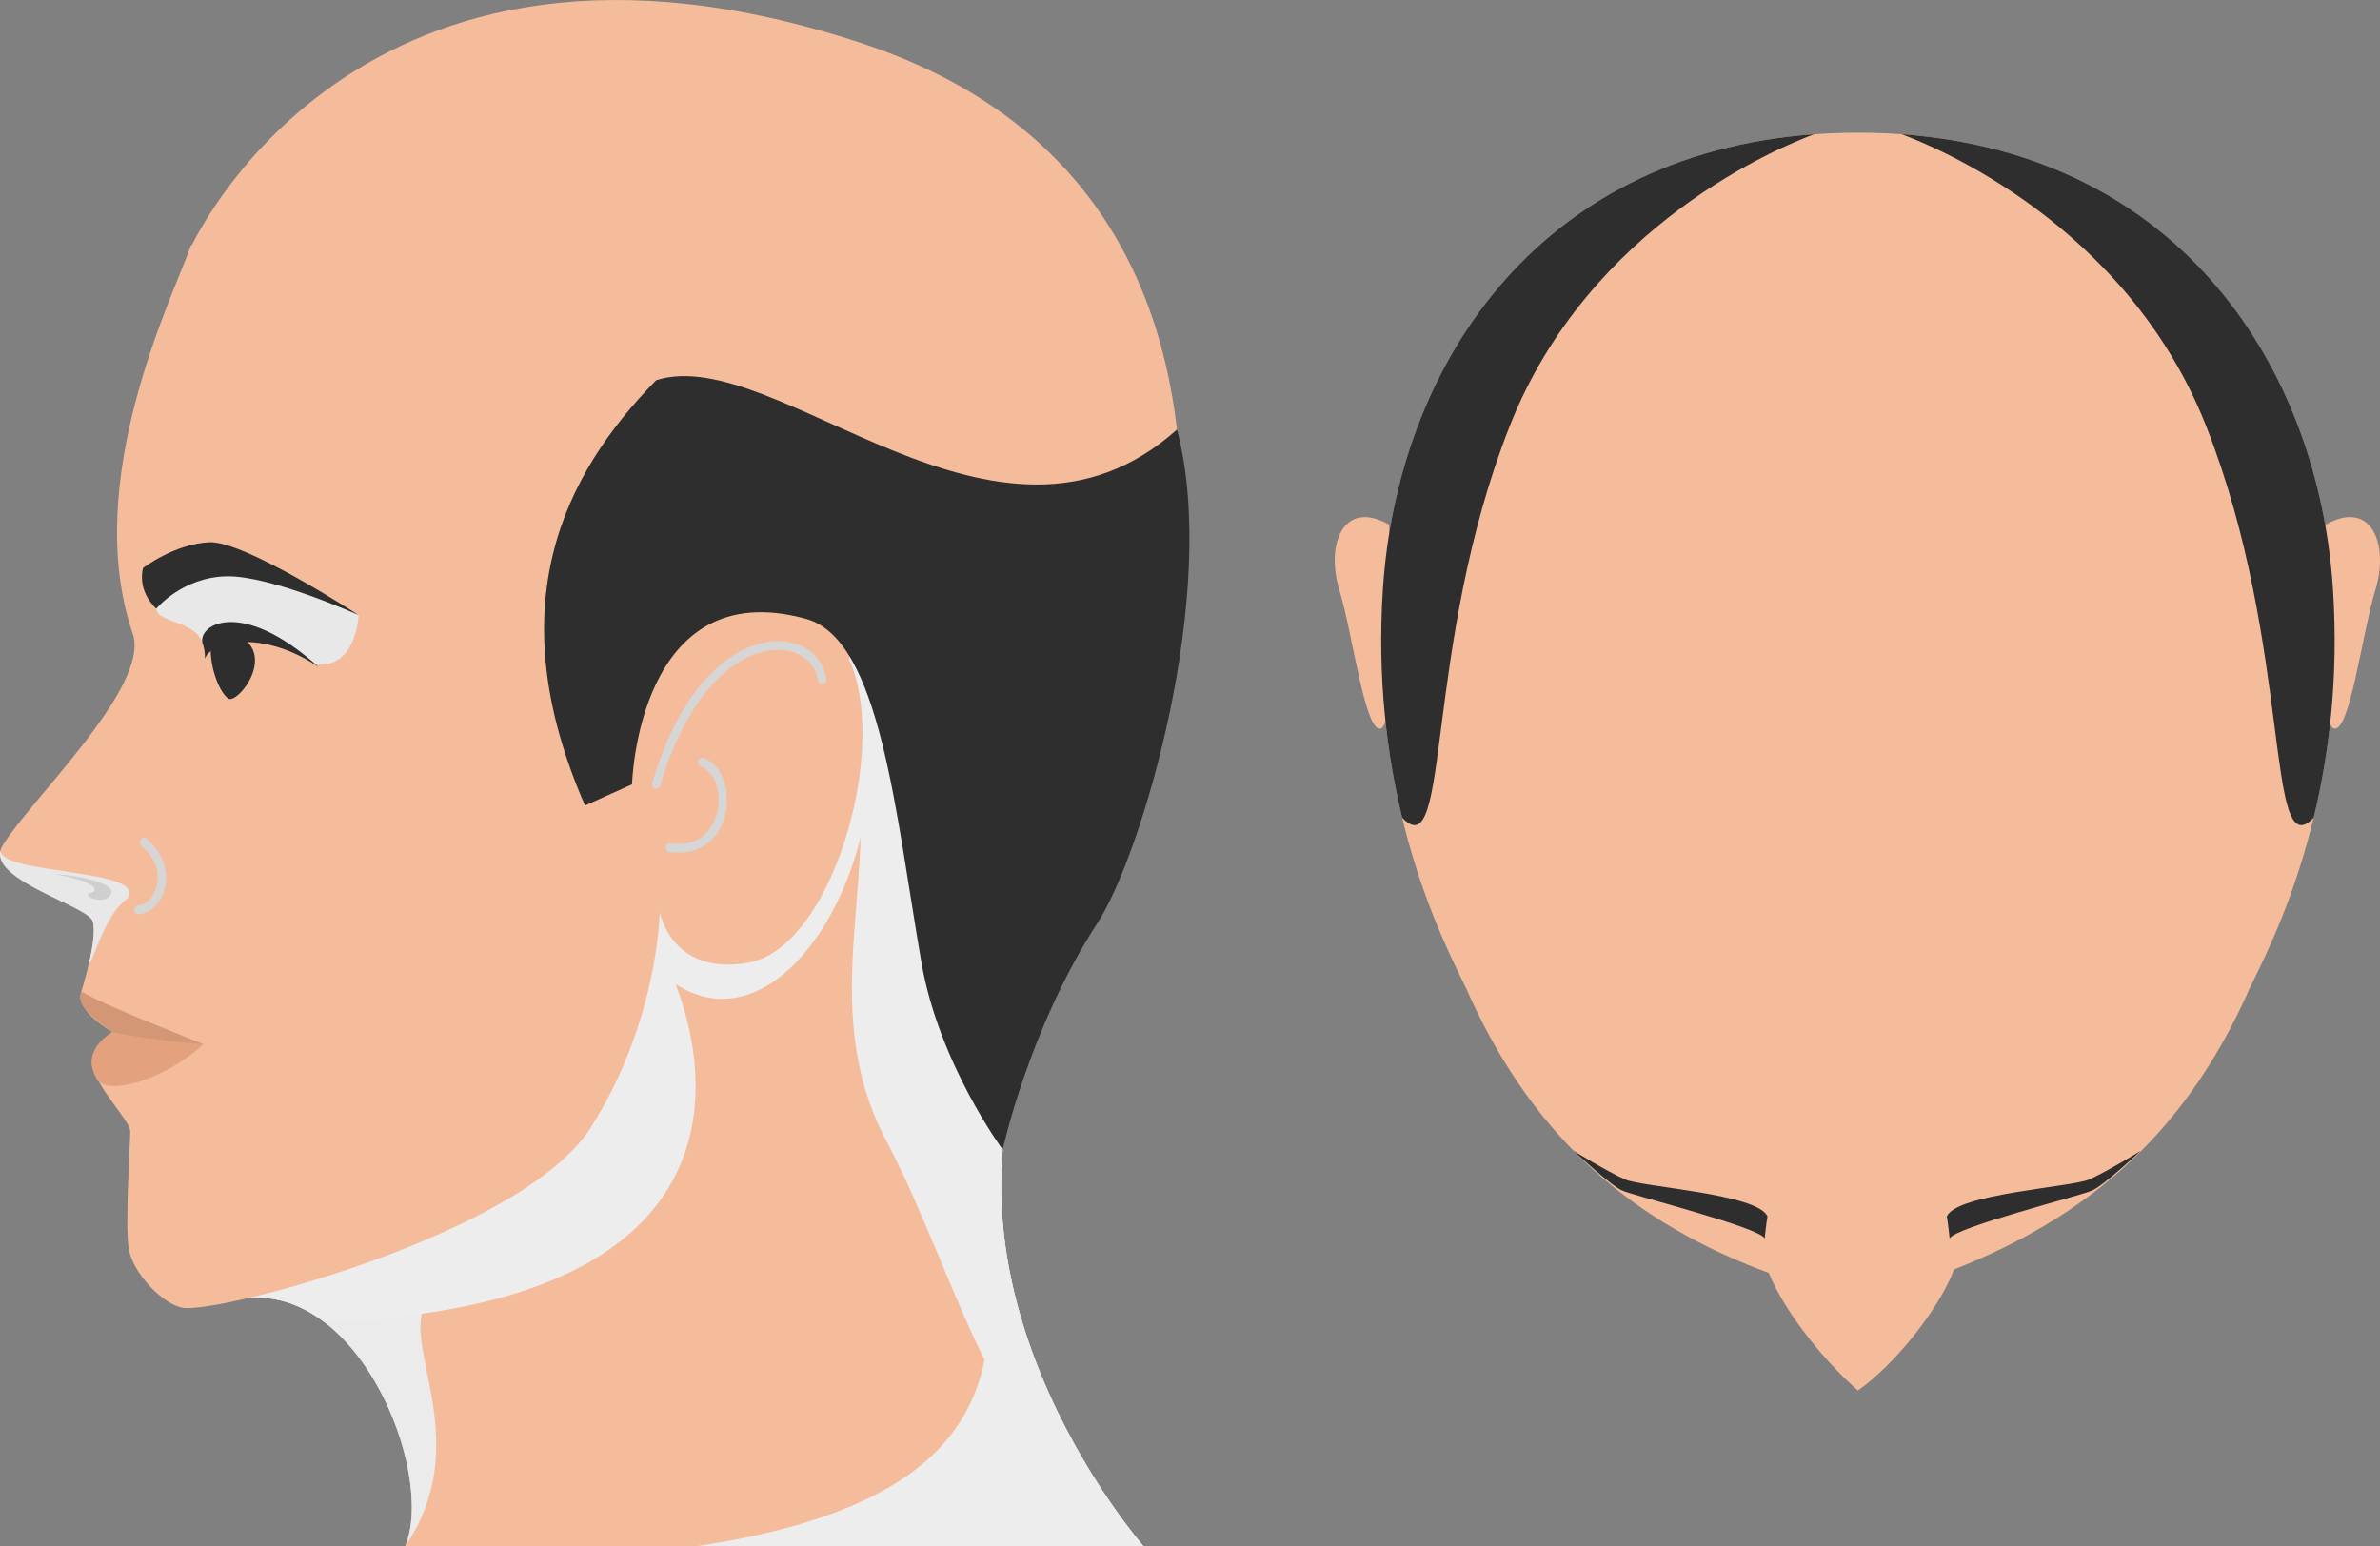
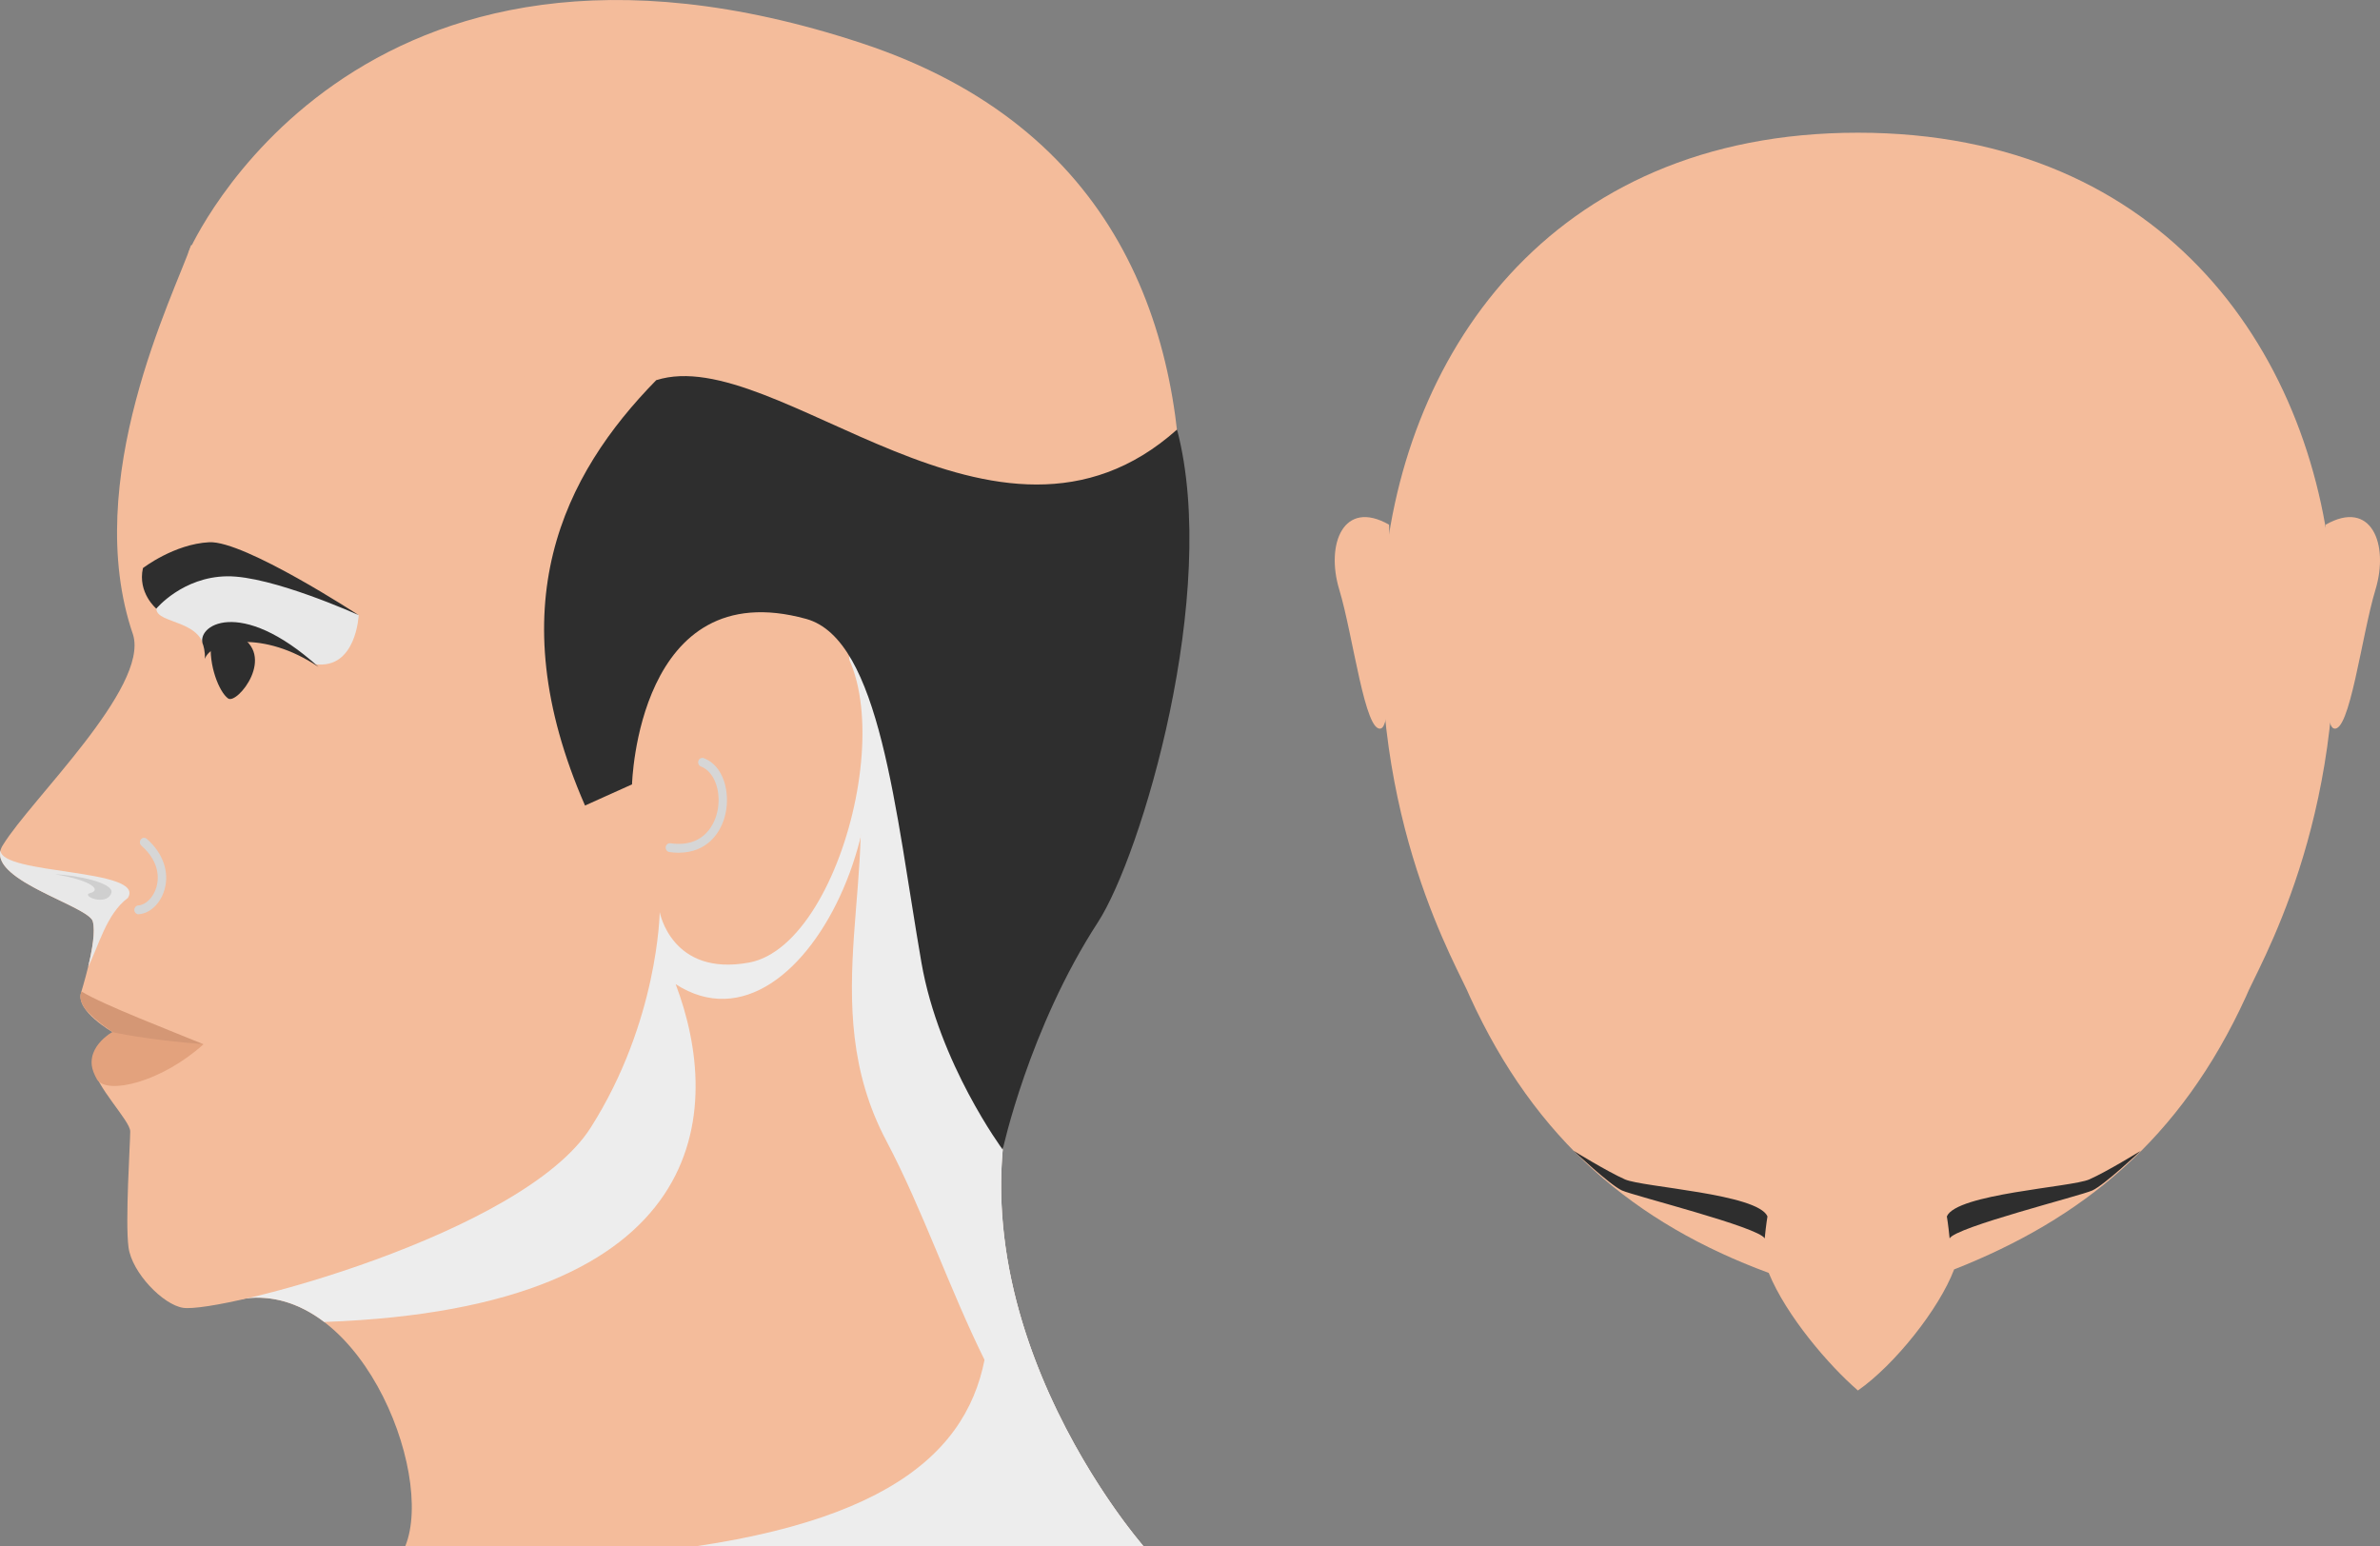
<svg xmlns="http://www.w3.org/2000/svg" viewBox="0 0 566.55 368.07">
  <rect x="0" y="0" width="566.55" height="368.07" fill="#808080" stroke="none" />
  <defs>
    <style>
      .cls-1 {
        fill: #e3a27d;
      }

      .cls-2 {
        isolation: isolate;
      }

      .cls-3 {
        fill: #d6d6d6;
      }

      .cls-4 {
        fill: #f4bc9b;
      }

      .cls-5 {
        fill: #cfcfcf;
      }

      .cls-6 {
        fill: #d49775;
      }

      .cls-7 {
        fill: #ebebeb;
      }

      .cls-8 {
        fill: #2e2e2e;
      }

      .cls-9 {
        fill: #e8e8e8;
      }

      .cls-10 {
        mix-blend-mode: multiply;
      }

      .cls-11 {
        fill: #ededed;
      }
    </style>
  </defs>
  <g class="cls-2">
    <g id="Layer_2" data-name="Layer 2">
      <g id="_1" data-name=" 1">
        <g>
          <g>
            <path class="cls-4" d="m56.64,309.36c28.32-5.49,47.07,41.02,39.83,58.72h175.73s-58.25-66.29-22.05-131.54c21.72-34.36,76.02-186.37-45.09-226.28C83.97-29.66,44.98,59.8,44.98,59.8l11.66,249.56Z" />
            <g class="cls-10">
              <path class="cls-11" d="m243.7,250.8l-24.37-21.66c6.8,58.07,53.89,122.97-53.57,138.94h106.45s-50.05-56.98-28.5-117.28Z" />
            </g>
            <g class="cls-10">
              <path class="cls-11" d="m249.32,238.11c-10.18-31.4-19.9-51.38-19.9-51.38l-19.09-40.2s-6.49-2.85-7.67,2.86c-1.18,5.71,0,26.14,0,26.14,8,30.82-9.12,63.09,8.33,96.06,17.44,32.97,25.01,74.96,61.21,96.48,0,0-57.3-65.23-22.88-129.97Z" />
            </g>
            <g class="cls-10">
-               <path class="cls-7" d="m106.35,306.18c17.55-7.17,50.89-45.45,51.41-84.55l-101.98,69.35.86,18.38c28.32-5.49,47.07,41.02,39.83,58.72,19.42-28.81-7.68-54.72,9.87-61.89Z" />
-             </g>
+               </g>
            <g class="cls-10">
              <path class="cls-11" d="m160.83,234.28c31.41,20.3,62.85-52.8,36.44-83.94l-70.84,43.85-73.05,45.23,3.27,69.94c7.65-1.48,14.6.83,20.53,5.34,93.02-3.31,94.89-50.75,83.66-80.42Z" />
            </g>
            <path class="cls-4" d="m45.47,58.38c-3.95,11.57-26.45,55.99-13.78,92.76,3.73,12.61-24.4,39.24-30.98,50-5.27,7.98,20.4,14.4,21.39,18.22.99,3.82-1.53,12.67-2.82,17.01s7.6,9.37,7.6,9.37c0,0-5.27,2.78-4.77,7.81.49,5.03,8.89,13.19,8.89,15.79s-1.23,21.52-.41,27.59c.82,6.07,8.26,13.69,13,14.4,8.78,1.33,80.87-17.53,97-42.86,16.13-25.34,16.45-51.36,16.45-51.36,0,0,2.8,15.44,21.28,12.03,23.84-4.4,38.94-72.42,14.59-81.44-24.35-9.02-38.83,17.7-38.83,17.7,0,0-38.5-108.63-49.69-112.79-11.19-4.16-58.91,5.78-58.91,5.78Z" />
            <g class="cls-10">
              <path class="cls-9" d="m30.44,213.76c4.39-7.05-30.39-5.45-30.31-11.36H.13c-2.01,7.4,21.04,13.34,21.97,16.96.62,2.39-.14,6.76-1.11,10.75,0,0,0,0,0,0,2.4-4.58,4.29-12.55,9.45-16.35Z" />
            </g>
            <g class="cls-10">
              <path class="cls-9" d="m48.76,155.67c0-8.33-11.56-6.99-11.54-10.79s5.46-12.47,18.21-9.86c12.75,2.6,29.96,11.4,29.96,11.4,0,0-.57,12.93-10.29,11.7-12.02-8.7-26.5-5.05-26.33-2.45Z" />
            </g>
            <path class="cls-8" d="m34.03,135.23c-1.33,5.88,3.18,9.66,3.18,9.66,0,0,6.24-7.56,16.85-7.7,10.61-.14,31.31,9.24,31.31,9.24,0,0-27.2-17.77-35.56-17.35-8.36.42-15.79,6.16-15.79,6.16Z" />
            <path class="cls-8" d="m48.36,153.56c-1.99-4.48,8.59-11.83,27.46,5.21-13-8.82-25.47-6.4-27.06-1.92.13-1.75-.4-3.29-.4-3.29Z" />
            <path class="cls-8" d="m50.25,152.78c-.63,5.5,1.89,11.94,4.05,13.49,2.16,1.55,11.8-10.39,2.25-15.11-4.87-.16-6.31,1.63-6.31,1.63Z" />
            <g class="cls-10">
              <path class="cls-3" d="m32.98,217.65c-.52,0-.96-.43-1-.98-.04-.58.38-1.08.93-1.13,1.81-.13,3.57-1.88,4.3-4.26.5-1.62,1.14-5.85-3.55-9.96-.42-.37-.48-1.04-.13-1.49.35-.45.98-.51,1.41-.14,3.91,3.43,5.47,8,4.18,12.23-.98,3.22-3.42,5.52-6.06,5.71-.02,0-.05,0-.07,0Z" />
            </g>
            <g class="cls-10">
              <path class="cls-5" d="m26.5,212.58c.81-2.33-7.99-4.25-13.36-4.45,9.21,1.55,10.87,3.84,8.37,4.45-2.49.61,3.84,3.3,4.99,0Z" />
            </g>
            <path class="cls-1" d="m26.8,243.27l-1.05.38c1.35.79,2.34,1.27,2.34,1.27,0,0-6.89,3.1-6.24,8.71.12,1.03.59,2.19,1.28,3.4,2.51,3.63,15.3.57,25.31-8.43-17.54-3.87-21.63-5.32-21.63-5.32Z" />
            <path class="cls-6" d="m19.38,236.01c-.03.12-.07.24-.1.35-.38,1.29.14,2.64,1.05,3.91,2.64,3.01,6.54,5.46,6.54,5.46,0,0,7.89,1.79,21.56,2.85-7.21-2.98-24.01-9.42-29.05-12.57Z" />
            <g class="cls-10">
-               <path class="cls-3" d="m156.21,187.78c-.1,0-.2-.02-.3-.05-.53-.17-.82-.77-.66-1.32,7.75-26.14,21.65-34.52,31.22-33.74,5.5.45,9.51,3.94,10.21,8.9.08.58-.29,1.11-.84,1.2-.55.09-1.05-.31-1.14-.89-.56-3.95-3.86-6.74-8.39-7.11-8.83-.71-21.75,7.3-29.16,32.26-.13.45-.53.74-.95.74Z" />
-             </g>
+               </g>
            <g class="cls-10">
              <path class="cls-3" d="m161.59,203c-.72,0-1.47-.05-2.26-.17-.55-.08-.93-.61-.86-1.19.07-.58.57-.98,1.13-.9,8.48,1.21,10.66-5.35,11.13-7.39,1.1-4.79-.63-9.67-3.87-10.88-.52-.19-.79-.8-.61-1.35.18-.55.75-.84,1.28-.64,4.74,1.77,6.34,8.18,5.14,13.36-1.06,4.6-4.51,9.15-11.09,9.15Z" />
            </g>
            <path class="cls-8" d="m156.21,90.5c-22.13,22.57-37.69,53.76-16.95,101.26l11.19-5.04s1.32-50.46,41.45-39.39c17.64,4.87,21.23,45.97,27.44,81.8,4.17,24.06,19.35,44.54,19.35,44.54,0,0,6.21-28.81,22.67-54.14,10.27-15.81,29.04-78.41,18.83-117.28-42.97,38.42-95.32-20.86-123.97-11.75Z" />
          </g>
          <g>
            <path class="cls-4" d="m555.36,140.42c-3.53-55.11-39.38-108.83-113.09-108.83s-109.56,53.72-113.09,108.83c-3.53,55.11,18.18,90.31,20.7,96.79,15.65,34.27,39.35,54.08,71.16,65.81,4.17,10.2,14.34,22.05,21.23,27.99,8.74-6.1,19.32-19.39,22.9-28.82,30.29-11.94,53.84-30.72,69.49-64.99,2.52-6.48,24.23-41.68,20.7-96.79Z" />
            <g>
              <path class="cls-4" d="m330.66,124.9c-10.86-6.19-15.14,4.64-11.85,15.47s6.15,34.56,9.99,33.01c3.83-1.55,1.86-48.48,1.86-48.48Z" />
              <path class="cls-4" d="m553.62,124.9c10.86-6.19,15.14,4.64,11.85,15.47s-6.15,34.56-9.99,33.01-1.86-48.48-1.86-48.48Z" />
            </g>
            <path class="cls-8" d="m420.74,289.57c-2.3-5.4-29.7-6.95-33.9-8.8-4.2-1.85-12.26-6.82-12.26-6.82,0,0,8.64,8.13,11.52,9.44s32.58,8.72,33.98,11.42c.33-3.4.66-5.25.66-5.25Z" />
            <path class="cls-8" d="m463.44,289.57c2.3-5.4,29.7-6.95,33.9-8.8,4.2-1.85,12.26-6.82,12.26-6.82,0,0-8.64,8.13-11.52,9.44s-32.58,8.72-33.98,11.42c-.33-3.4-.66-5.25-.66-5.25Z" />
-             <path class="cls-8" d="m452.69,31.96c7.52,2.76,53.52,21.34,72.48,69.48,20.68,52.49,13.97,105.45,25.6,93.21,3.58-14.8,5.96-33.04,4.6-54.23-3.36-52.45-35.99-103.63-102.67-108.46Z" />
-             <path class="cls-8" d="m431.86,31.96c-7.52,2.76-53.52,21.34-72.48,69.48-20.68,52.49-13.97,105.45-25.6,93.21-3.58-14.8-5.96-33.04-4.6-54.23,3.36-52.45,35.99-103.63,102.67-108.46Z" />
          </g>
        </g>
      </g>
    </g>
  </g>
</svg>